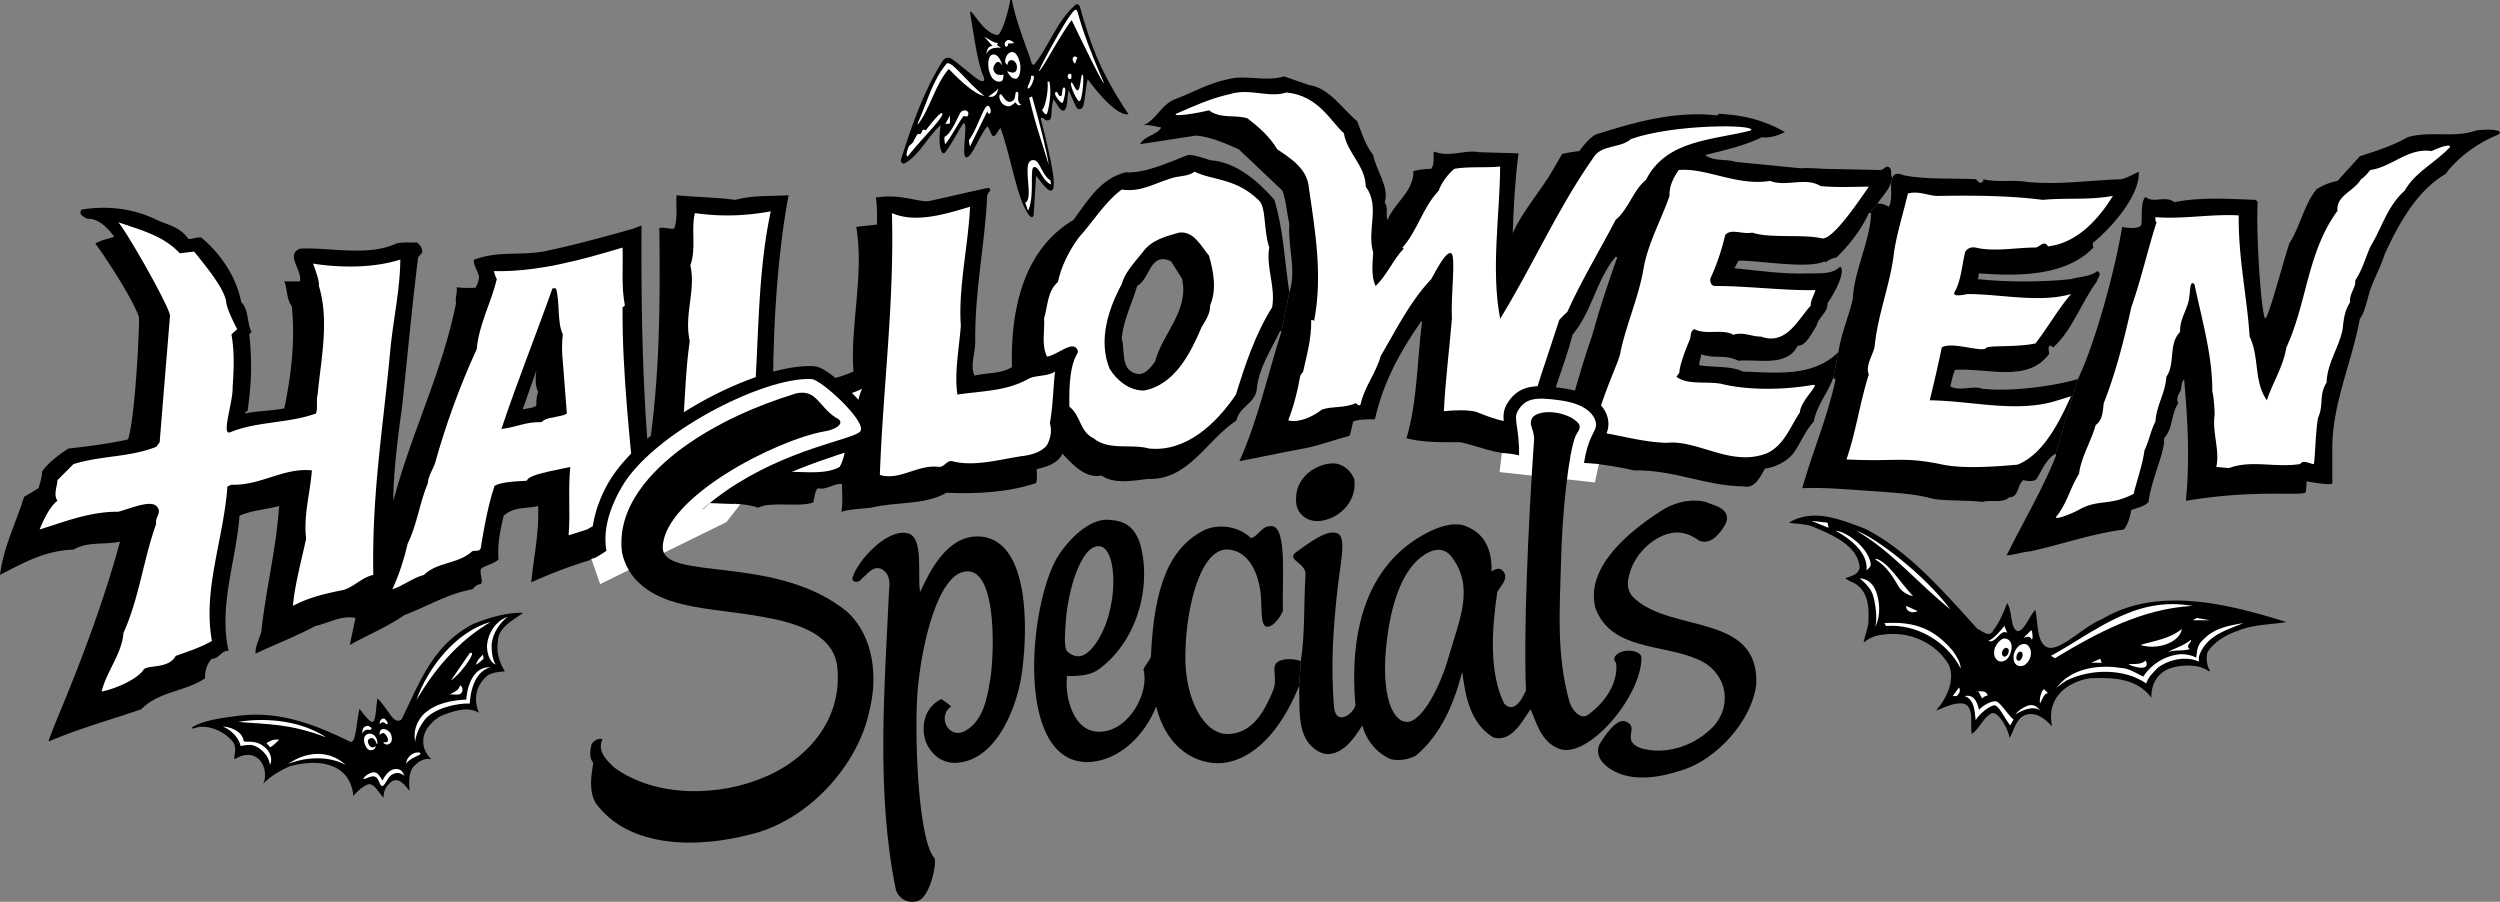
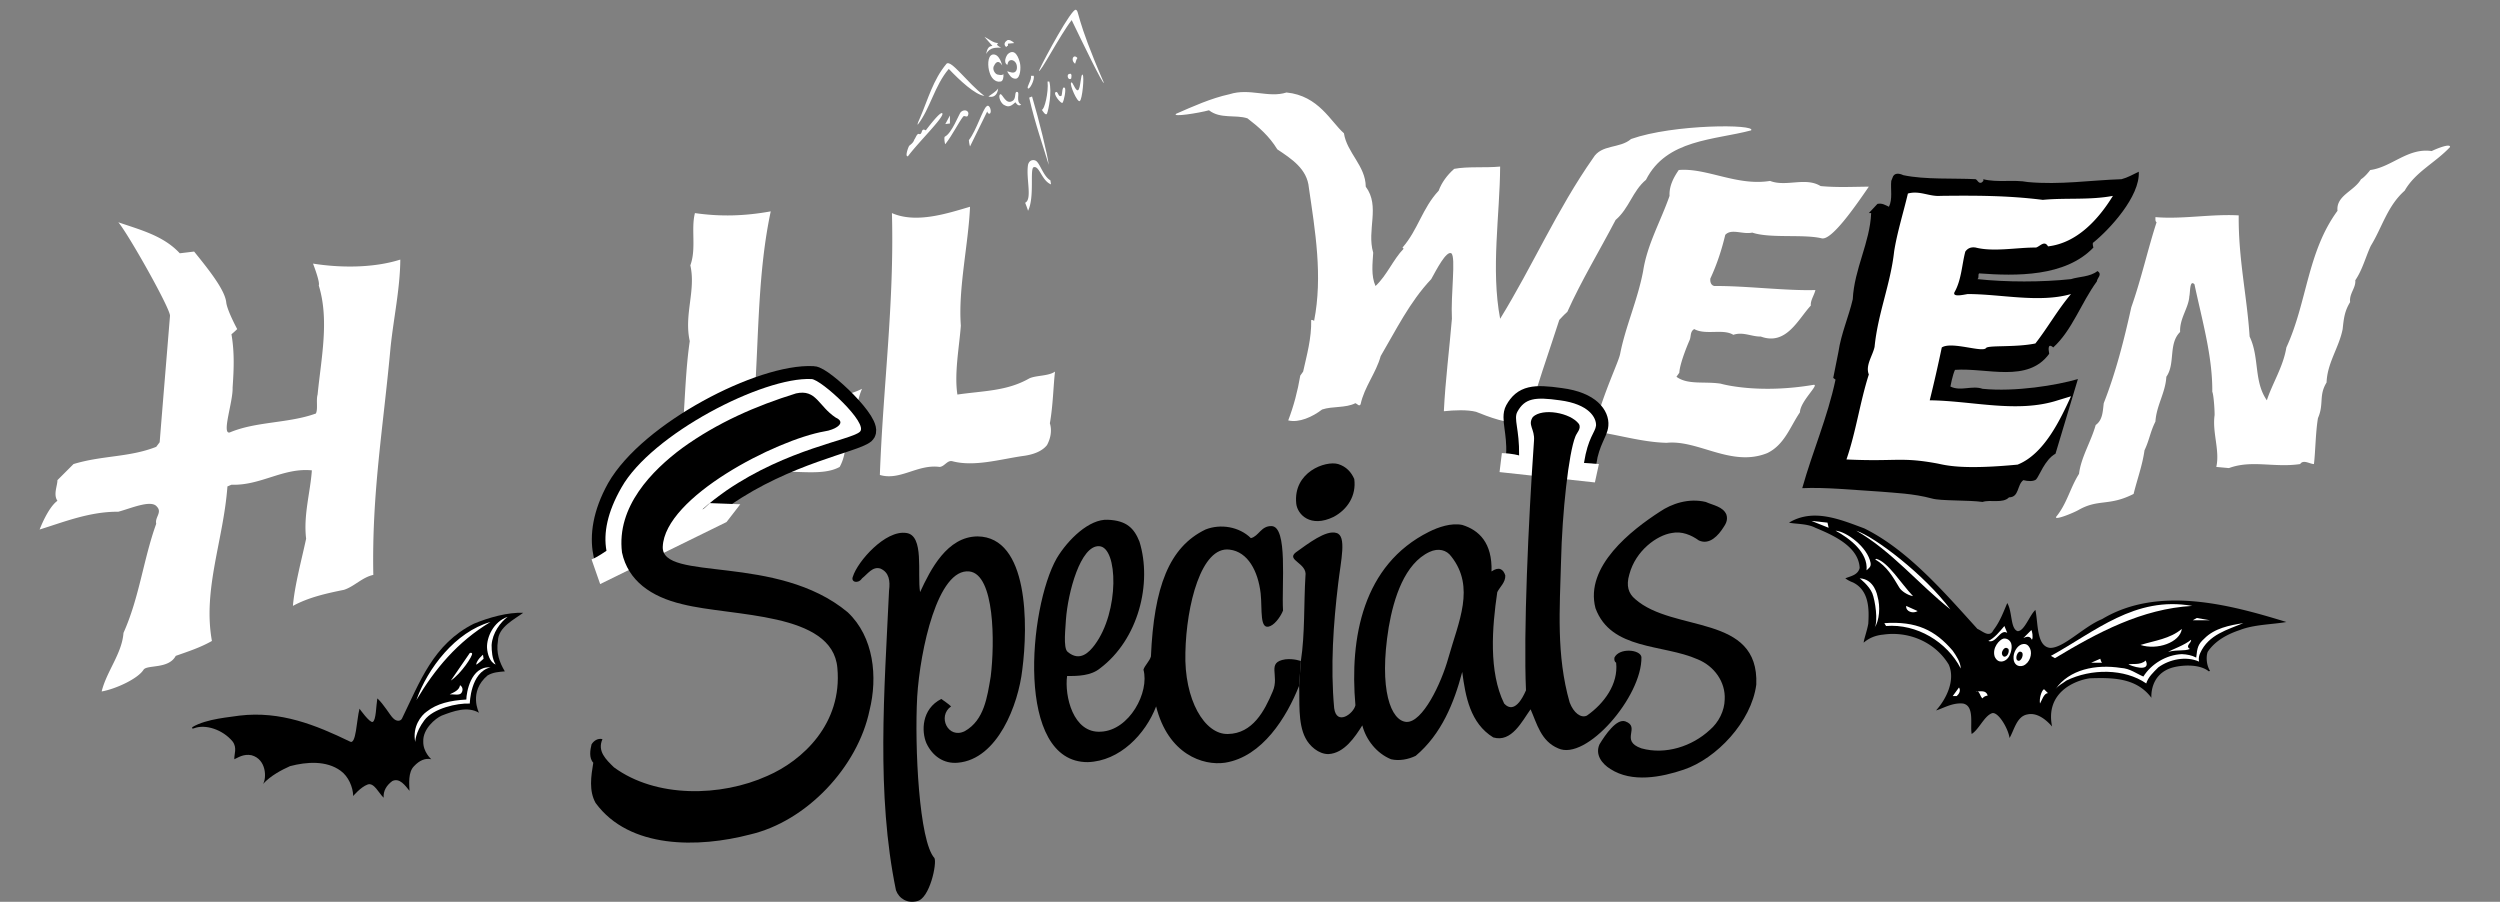
<svg xmlns="http://www.w3.org/2000/svg" width="435.294" height="157.018">
  <rect width="100%" height="100%" fill="#808080" stroke="none" />
-   <path d="M195.3 58.898c.657 2.082-.327 5.575 2.7 6.204 1.45.207 2.36-1.16 3.098-2.102 1.312-4.98 6.02-8.926 4.703-14.5l-1.903-3c-3.687-1.746-3.613 3.035-5.898 4.3-.902 3.06-2.344 5.794-2.7 9.098l-19.1 5c-.278-9.976 2-20.449 10.698-25.597 2.762-3.809 4.868-7.223 9.102-8.301 3.164.223 6.96-1.484 10.8-3 .716-.098 2.137.281 3.9.898 4.538.293 8.331 3.633 11.198 6.903 1.614 5.46 1.688 10.09 2.602 16.097l-1.402 6.903-.2-.2c-1.59 3.38-3.789 6.493-4.097 10.399-.453 2.316-3.031 2.848-3.5 5.2-5.301 3.491-8.336 10.476-15.5 10.198-2.246.278-5.89.961-8-.597-2.75.57-4.95-1.781-6.801-3.801-.883 1.867-3.195 2.36-4.5 2.7 0 0 .164 1.652-.102 2.402-4.78 1.625-10.246 1.925-15.597 1.699-3.832 2.203-8.84 1.52-13.102 2.597-1.734.211-3.558.211-5.199.704.273-1.48.125-3.223.098-4.801-1.34-.246-2.707 1.12-4.2.699-.554.496-.554 1.71-.8 2.5-2.715.883-7.328-.258-9.598.898-2.664-.964-7.484-.785-14.2-1l-3.5.102-1.402-8.602c2-13.21 2.075-26.039 1.903-39.199 1.008-.195 1.691.258 2.597.102.688-1.969.231-3.942.403-5.801 3.32.34 6.887.34 10.199.8 3.063-.84 6.176-.612 9.3-.8-1.91 10.281-2.593 21.594-2.702 32.3l.5.5c4.468.329 9.55-.355 13.5-2.1-.61-7.891 1.898-16.848.5-25.2l3.601-.398c-.004-1.497.07-3.016-.199-4.704 4.371-.742 7.766.95 9.3.602 2.47-.516 7.821-1.797 10.298-2.3.789.35-.125.804-.2 1.3-.457 9.145-2.203 16.43-2.097 25.8-.027 1.712-.938 4.067-.102 5.598 2.121-.546 4.63-.242 6.5-1.5l19.102-5" />
-   <path d="M93.7 88.102c.175 4.832-.74 8.628-1.2 13.296 3.27-1.48 6.61-2.77 10-3.796 1.543-.872 2.836-2.293 8.098-2.704.492-.027.144-1.394-.098-2.296 1.512-.122 2.578-1.262 4.2-1.102.198-1.45-1.095-2.512-.4-4l-1.402-8.602c-1.113-13.289-1.265-27.253-1.199-39.597-.14-.028-1.398.5-1.398.5-4.817 1.37-10.356 2.886-15.703 4-4.293.71-7.934-.125-12 1.398-.414.488.574 1.969.8 2.903.059.859-.597 2-.597 2s-2.23.113-3.301-.102c.18.734-.277 1.95-.102 2.8-2.375 11.977-7.84 22.677-10.898 34.4-.129-5.27 1.5-16.302 1.5-16.302.953-8.855 1.633-16.597 2.8-26.097l.7-.801c.105-.777-.348-1.313-.902-1.8-1.192.109-2.254-.118-3.598.198-4.957 2.34-11.785.594-16.8.903-2.575 1.133.534 3.789 0 5.699h-2.7c.578 1.355.352 3.102 1.3 4.3.645 5.934-.116 12.16-1.3 17.802-2.004.43-4.813.43-6.8.898v-.2a.543.543 0 0 1 .398-.198c.68-4.7.832-8.57.3-13.403l.403-.398c-.856-1.602-.403-3.805-1.801-5.2-.8-4.144-3.309-8.167-6.902-11.203-.805-.226-1.567.305-2.297.204-1.547-2.25-3.899-2.48-5.903-3.5-3.992-1.864-8.394-2.32-12.699-1.602-.629.875.434 1.258 1 1.602 2.016-.118 3.61 1.703 4.7 3.097-1.09.43-2.305.578-3.301 1.2 2.058 2.796 6.492 9.636 7.601 12.8.11 1.305-.61 17.242-1.898 21.301-3.485.871-10.403 1.602-10.403 1.602S8.391 80.3 7.301 82.199c.062.875-.602 2.801-.602 2.801s-1.52.953-2.5 1.5C2.793 91.035.59 95.29 0 100.102c4.008-2.082 7.953-4.282 12.8-4.403 2.516-1.472 5.477-.789 8.098-1.398-4.937 18.18-12.64 34.082-12.398 34.8 5.223-2.238 10.687-3.757 16.098-5.601 3.09-3.164 7.57-3.012 11.101-5.398-.043-1.032.262-2.473 1.2-3.403 1.265.02 1.566-1.422 2.902-1.398-1.79-7.766 1.398-16.04 1.898-23.5 2.156-.965 4.813-1.117 6.899-1.7-.493 7.493-2.313 14.473-3.098 21.899-.356 1.305-1.113 2.594-1 3.8 3.379-1.585 6.945-2.952 10.398-4.8 2.317-.504 4.668-1.945 7-1.398l-1 4.699c3.145-1.758 6.485-3.121 9.5-5.2 3.97-1.492 7.614-3.765 11.903-4.5 0 0 .453-.746 1.297-.902.66-.039-.047-1.707.101-2.5.192-.668 2.203-.875 3.102-1.8-.215-2.72.316-5.145.898-7.598 1.77-1.649 4.047-1.192 6-1.7l-.3-17.5c-.512.473-1.653.473-2.399.7l2.398-6.801c-.207 1.395-.207 2.762.301 3.7-.414 1.3-.3 2.402-.3 2.402l.3 17.5M361.8 66c2.735-5.605 6.302-17.996 7.7-26.5 1.258.305 3.004.305 3.3-.3.27-.536-.202-4.235.798-4.9 1.257 1.18 3.46-.34 5 .9 4.605-.934 9.77-.555 14.203-.4l.297.4c-.328 6.198.75 21.019 1.402 20.198.68-.886 2.746-8.687 4.098-13 1.914-2.972 2.52-6.617 4.703-9.398A9.965 9.965 0 0 1 407 31.5l3.898-4.3c2.82-.903 5.704-1.817 8.301-3.302 3.852-1.171 8.18.196 12-1.199 0 0 2.406-.273 3.399 0 1.566.313 0 .903 0 .903-3.274 1.402-6.536 3.68-8.797 6.699-5.102 2.976-8.29 8.972-10.602 14-.8 2.64-2.316 4.918-2.898 7.597-.406 1.266-.633 2.555-1.403 3.602-1.433 7.684-4.62 14.363-4.8 22v6.602c.086.578-4.5-.301-4.5-.301s.03 1.543-.2 2c-1.57.531-9.16-.551-20.8 1.398.71-6.937.332-14.074-.297-21.097-.586.421-.36 1.406-.703 2.097-.34.524-.72 1.36-.297 2-1.332 1.863-.88 4.367-2.5 6.102.258 2.215-2.25 7.222-2.703 11.097-.758.832-1.899.985-3 1.403-.188.945-.493 2.386-1.297 3.398-5.649.735-10.656 2.559-16.301 3.801-1.414.121-2.934.652-4.102.7 2.84-5.813 6.254-11.43 8.602-17.4l-.102-.3 3.903-13" />
  <path d="M357.898 79c-1.867 1.012-2.851 3.973-3.398 4.5-.453.332-1.352.328-2.2.102-1.124.832-.69 2.976-2.5 3-1.073 1.117-3.253.336-4.6.796-2.403-.343-7.325-.156-8.802-.597-3.27-.887-6.59-.98-9-1.2-4.761-.292-9.62-.788-13.597-.601 1.851-6.563 4.36-12.18 5.797-18.898l-.399-.301.899-4.5c.488-3.281 1.78-6.086 2.5-9.2.265-5.312 3-9.867 3.203-15h-.403l1.5-1.601c.825-.172 1.356.207 2 .5.672-1.34.254-3.086.403-4.5l.199-.5c.27-.984 1.18-.836 1.898-.5 3.762.805 8.848.5 12.602.7.344.179.496.788 1 .6.18-.116.48-.343.3-.6 2.458.636 5.345.027 7.798.5 5.59.515 10.906-.321 16.3-.5 1.055-.274 1.965-.805 3-1.302.254 4.29-5.113 10.098-8 12.403-.054.351.102.8.102.8-4.902 5.13-13.477 4.977-19.902 4.5-.254.25.05.782-.297 1 5.05.54 11.277.54 16.297 0 1.355-.449 3.328-.37 4.601-1.402.93.574-.058 1.184-.101 1.801-2.766 3.785-4.286 8.488-7.598 11.5 0 0-1.125-1.152-.7 1.102-3.745 5.148-10.863 2.394-16.402 2.796-.418.852-.8 2.903-.8 2.903 1.785.89 3.757-.246 5.601.398 5.672.57 12.903-.61 16.602-1.699l-3.903 13" />
-   <path d="M224.5 50.898c1.29-3.882-.305-7.906 0-11.898-.457-1.926-.535-3.977-1.2-5.8l-7.6-7.2c-2.434-1.07-4.79-2.133-7.4-2.398-3.308.492-6.726 1.023-9.8 1.5.875-1.54 2.922-1.54 3.7-2.903-.852-.152-2.22-.535-3.102-.398 2.25-.895 3.16-3.781 5.703-4.602 3-1.152 5.73-2.746 9-3.398 3.105-.864 6.445.504 9.797-.5l4.3 1.5c3.582.488 5.86 4.207 8.403 6.3.87 2.157 1.402 4.13 2.797 5.899.578 2.863 2.855 5.594 2 8.3.703.786.097 2.075.5 3 1.191-2.972 4.605-5.023 4.5-8.5 1.55-.433 3.101-.402 3.101-.402.727-.902.25-2.968.5-3 2.785 1.075 5.461-.406 7.801.102l6.898.2c-.586 4.527-.886 9.613-1 13.902 1.707-3.91 4.895-7.325 7.102-11.204l1.5-2.597c1.074-.278 3-.5 3-.5s1.508-2.227 2.898-2.903c6.637-2.113 13.922-4.164 21.102-3.296l.3-.301c4.438.27 7.852 1.105 11.5 3.199-1.218.563-2.66 1.094-4 .898-3.062 1.485-6.48 2.247-9.902 3.102 1.602 1.191 3.5.586 5.403 1.2 3.715.37 7.508.75 11.199 1.1 1.242-.12 4.098.098 4.098.098l9.8.204c.551.03 1.004-.88 1.5-.5.723.609.114 1.14.602 1.898l-.2.5c-.21 1.473-1.655 2.688-2.402 4l-1.5 1.602c-1.246 2.78-3.293 5.433-5.597 7.699-.73.164-1.414.394-1.903.898l-.199-.199c-2.957 1.441-11.875-.25-15-.102L302 46.7c4.469.469 8.797 1.074 12.898.903 1.817-.055 4.172.25 5.5-1.204 1.063.805-.875 4.489-2.199 6.403.11 1.578-1.637 2.488-1.898 3.898-.875 1.32-1.785 3.524-3.301 3.5-1.824 3.742-6.91 2.301-10.3 2.602-2.68-1.211-3.669-.227-6.5-1.102-.052.723-.434 1.485-.302 1.903 2.528.414 5.41.035 7.602 1.097 5.625.153 12.078 1.063 16.598-3.398l-.899 4.5c-.89 2.543-2.863 4.746-3.398 7.597-1.512 1.625-2.274 3.825-3.602 5.602-1.254 1.488-3.074 2.324-4.898 2.602-.754 1.312-1.742 3.515-3.602 3.097-6.945-.113-12.183-2.922-19.199-2.8-3.836-.88-7.707-1.336-11.7-1.598-.94-.649-1.777-.27-2.702-.301 3.05-6.95 4.57-14.465 7.101-21.5 1.262-4.652 2.781-9.207 4.399-13.7l-.297-.1c-3.446 4.214-3.977 9.296-7.5 13.6-1.488 5.794-3.992 11.18-5.203 17.098-.762.536-.61.993-1.598 1.204h-2.402l-.7 2.398c-3.5.121-6.46-1.32-9.597-2-3.317-.004-6.504.07-9.403-.7 1.915-6.515 1.836-13.495 2.7-20.3l-.098-.102c-3.8 5.387-6.684 10.778-8.102 17.102-1.164.05-2.566-.086-3.8.398-.094.278-.473 2.555-.7 2.5-2.414.641-6 1.934-8.5 2.301-3.722.696-6.836 1.38-10.597 2.102 3.23-7.176 4.902-14.992 7.297-22.5l1.402-6.903M176.2 0c.632 3.754 3.015 9.445 3.3 10.602.262 1.12.7.5.7.5 2.554-3.329 3.843-7.426 7-10.204.25-.37.816-.085.898.5.394 1.454.699 2.516 1.5 4.903 1.695 5.043 4.007 9.293 6.902 13.597-2.504.41-7.102-6.097-7.102-6.097-.336.957-.433 3.187-.699 4.3-.113.88-.832 1.184-1.199.7-.336-.485-1.402-3.102-1.402-3.102-.387 1.336-.121 3.063-.797 3.5-.746.399-1.258-1.328-1.903-1.898-.503 2.203-.125 3.34-.699 3.597-.719.313-.933-.449-1.3-.398l-.2.102c1.02 4.023 2.883 11.328 2.102 12.398-.645.875-2.067-1.469-2.903-2.398 0 0-.359 5.777-.398 6.5 0 .664-.285.996-.8.398-2.188-2.816-3.126-10.219-5-15.2-.481.427-.802 1.434-1.2 1.4-.496-.024-.57-1.274-1.102-1.7-1.441 1.715-2.57 5.234-3.597 5.398-1.11.122.457-6.378-.602-5.898-1.039 1.605-1.949 3.504-3.101 5 0 0-.348.543-.7-.2-.648-1.577-.097-4.5-.097-4.5-2.223 1.837-3.59 5.102-6.203 6.598-.5.25-.887-.214-.7-.699 1.868-5.883 3.84-11.601 7.102-16.898.394-.645.84-.824 1.398-.7.704.153 4.262 3.551 5.403 4 .613.184.707-.246.398-.902-1.066-2.426-1.73-7.703-2.3-11.097.238-.723 2.23 3.644 4.699 4 .757.117 1.945-3.868 2.3-6.102h.301" />
  <path fill="#fff" d="M192.2 14.398c-.055.598-3.829-7.23-5.602-10.898-2.043 2.625-5.602 9.504-5.7 8.8 1.094-2.382 5.649-10.722 6.403-10.6.668.202-.137 1.105 4.898 12.698M173.8 7.5s-.179.156-.202.3c.093.173.703.5.703.5-.961.005-1.938-.089-2.602 1.098.14-.57.274-1.394 1.102-1.398l-1.403-1.602c.805.391 1.489 1.075 2.403 1.102m2.797 0-1.098.102V8c-.11-.074-.188.078-.3.2-.567-.5-.18-.966.198-1.2.286-.164.903.168 1.2.5m1 3.5c.172.77.078 2.57-.7 2.7-.824.07-1.207-.762-1.5-1.2-.093-.258.676.285 1.2.102.605-.215.539-1.184.3-1.602-.312-.605-1.308-.938-1.5.3-.765-.413-.187-1.616.102-1.902 1.258-1.093 1.89.711 2.098 1.602m-3.098.398c-.238-.386-.855-1.242-1.5.204-.21.64.36 1.402.8 1.398.317.05.68.164.9-.102.085.493-.06 1.29-.5 1.301-.934.18-1.645-.676-1.9-1.597-.327-.957-.41-2.825.5-3.102 1.223-.246 1.7 1.898 1.7 1.898" />
  <path fill="#fff" d="M187.598 10.102c-.196.199-.309.785-.399 1-.875-.665-.273-1.797.399-1m-16.2 6.598c-1.636-.2-4.332-2.74-6.199-4.7-2.457 2.871-3.25 6.938-5.398 9.7-.153-.016.258-.876.398-1.2 1.403-3.25 2.262-6.598 4.602-9.398.777-.801 3.625 3.324 6.597 5.597M186.5 13.7c-.55.363-.797-.68-.402-.802.726-.335.402.801.402.801m1.5 3.903c-.414.273-1.793-2.844-1.5-3.204.238-.398.75 1.555 1.2 1.301.46-.183.46-2.933.8-2.699.332.227-.05 4.375-.5 4.602m-8-4.402c.172.722-.71 2.413-1 2.198-.348-.183.715-1.55.5-2.199h.5m2.7 1.001c.5 1.863-.137 4.921-.4 5.6-.21.415-.78-.488-.902-.698.454.07 1.204-3.055 1-4.903h.301m-8.899 1.199c-.226 1.915-1.702 1.403-1.702 1.403.484-.371 1.32-.828 1.703-1.403m11.199 2.5c-.207.274-1.863-1.71-1.102-1.898.41.027.336.938.903.7.183-.2.086-1.825.597-1.4.262.262-.132 2.266-.398 2.598m-7.2.302c-.503.495-1-.4-1-.4-1.007.954-1.402.802-2.1.4-.677-.548-.903-1.696-.5-1.802.394-.027.964 2.012 2.198 1.102.57-.46.196-1.594.7-1.5.578.04-.34 1.719.703 2.2m56.199 5c.516 3.398 3.777 5.675 3.8 9.3 2.56 3.434.13 7.531 1.298 11.5-.102 1.8-.407 4.004.402 5.8 2-1.874 3.063-4.605 4.898-6.5l-.199-.198c2.688-3.07 3.45-6.864 6.301-9.903.484-1.363 1.473-2.73 2.7-3.8 2.34-.45 5.378-.145 8-.399-.044 8.453-1.638 17.863 0 26.5 5.648-9.168 9.902-19.035 16.198-28 1.446-2.422 4.63-1.586 6.602-3.3 7.383-2.61 21.898-2.61 20.898-1.5-6.398 1.698-14.746 1.546-18.3 8.6-2.368 1.977-2.899 4.938-5.297 7-2.762 5.302-5.95 10.536-8.403 16-.488.4-1.398 1.4-1.398 1.4-1.273 4.085-4.727 13.628-5.5 18-3.555.237-6.871-1.165-9-2-1.52-.384-3.79-.294-5.602-.098.27-5.458.954-10.696 1.403-16.102-.219-4.234.726-10.762-.102-11.398-.879-.5-2.62 2.914-3.5 4.5-3.754 3.953-6.183 8.964-8.8 13.398-.797 2.93-2.848 5.355-3.5 8.398-.258.45-.56-.082-.899-.199-1.71.875-3.988.496-5.8 1.102-1.68 1.293-4.032 2.355-5.9 1.898.958-2.504 1.638-5.082 2.098-7.8l.5-.7c.637-2.883 1.47-5.765 1.403-9 .144.043.37-.031.5.2 1.543-7.82.176-15.79-.903-23.2-.289-3.293-3.02-5.039-5.5-6.699-1.39-2.285-3.214-3.879-5.199-5.398-2.113-.684-4.695.152-6.699-1.403-1.79.492-6.59 1.25-5.7.602 2.848-1.246 6.036-2.692 9.298-3.403 3.492-1.109 6.777.711 9.902-.296 5.621.554 7.707 5.109 10 7.097M182.598 28.7c-.985-3.329-2.383-7.192-3.399-11.7l.5-.2c1.156 3.88 2.77 10.387 2.899 11.9M172.3 19.8c-.316.04-.402-.402-.402-.402l-3 6.102s-.171-.508-.199-1.102c1.328-1.695 2.41-5.425 3.102-5.898.531-.48.988 1.145.5 1.3m-5.001-.3c.727-.621 1.446-.113 1.298.398-.125.79-.645.079-.899.403-.84 1.097-1.797 3.11-3.101 4.8-.11-.05-.25-1.152-.098-1.3 1.223-.563 2.477-3.957 2.8-4.301" />
  <path fill="#fff" d="M158.098 27.2c-.586.175.035-1.555.203-1.802.176-.195.703-.464.898-1.097.235-.297.371-.852.7-1 .87.347.312-1.172 1.3-.602 0 0 2.75-3.699 2.899-2.898.105.793-4.192 4.976-6 7.398m6.5-5.597.8-1.5V21.5Zm262 4c-2.559 2.742-6.051 4.335-7.899 7.597-3.008 2.66-3.922 6.38-5.898 9.602-.906 1.937-1.438 4.14-2.703 6 .129 1.328-1.086 2.312-.899 3.8-.945 1.547-1.097 2.762-1.3 4.7-.633 3.226-2.684 5.883-2.801 9.3-1.403 2.274-.414 3.715-1.5 6.2-.43 2.601-.43 5.789-.7 8-.718-.012-1.855-.844-2.398 0-4.543.672-8.414-.77-12.402.699l-2.2-.2c.645-2.862-.718-5.972-.3-9 .035-.39-.118-3.425-.399-4.1.055-6.157-1.765-12.38-3.101-18.7-.868-.871-.715 1.387-.899 2.102-.12 2.015-1.715 3.84-1.601 6.199-2.086 2.043-.793 5.535-2.399 7.8-.14 2.743-1.734 5.02-1.898 7.797-.903 1.778-1.051 3.22-1.903 5-.363 2.622-1.273 5.051-1.898 7.602-4.309 2.191-6.094.805-9.602 2.8-.894.513-4.195 1.856-3.898 1.2 1.902-2.3 2.434-5.035 4-7.5.332-2.848 2.078-5.578 2.898-8.5 1.23-.875 1.23-2.395 1.403-3.8 2.101-5.348 3.547-11.04 4.797-16.7 1.707-4.813 2.922-10.277 4.402-14.8-.266-.184-.188-.563-.2-.9 4.641.41 9.727-.573 14.5-.3-.07 7.617 1.45 14.07 1.9 21.102 1.753 3.668.687 7.77 3 11.097.952-2.949 2.85-5.832 3.398-9.199 3.625-7.867 3.625-16.598 8.902-23.8-.266-2.665 2.922-3.423 4.098-5.5.492-.274 1.175-1.036 1.601-1.598 3.75-.5 6.559-3.915 10.7-3.301.945-.461 3.277-1.39 3.199-.7m-243.7 5.797.102.704c-1.613-.645-2.004-3.254-3-3-.742.203.191 5.199-1 7.597-.09-.355-.5-1.398-.5-1.398 1.281-.614.117-4.246.5-6.602.246-1.05 1.27-.957 1.598-.5.62.684 1.18 2.567 2.3 3.2M308.2 31.5c2.823 1.094 6.163-.727 8.8.898 2.902.274 5.637.122 8.398.102-2.457 3.586-6.5 9.39-8.199 9-3.176-.77-8.984.05-12.101-1-1.664.367-3.637-.77-4.7.398-.609 2.551-1.441 5.13-2.597 7.602-.059.566.093 1.172.699 1.3 5.39-.054 12.445.86 17.598.7-.215.918-.899 1.828-.797 2.7-2.227 2.394-4.278 7.023-8.703 5.402-1.645.027-3.09-.883-4.797-.301-1.781-1.114-4.82.097-6.801-1-.75.418-.523 1.25-.8 1.898 0 0-1.696 3.832-1.802 5.7l-.5.703c1.973 1.453 4.856.77 7.7 1.199.875.254 7.062 1.75 16.203.199 1.012-.063-2.348 2.863-2.403 4.8-1.691 2.466-2.68 5.653-5.699 7.098-6.238 2.5-12.008-2.359-17.5-1.796-4.449-.106-8.851-1.547-12.8-2 1.84-6.93 4.402-11.957 4.699-13.5.918-4.72 3.043-9.348 4-14.403.715-4.664 3.066-8.683 4.601-13.097-.093-1.735.742-3.254 1.602-4.5 4.832-.422 10.144 2.84 15.898 1.898m47.501 3.3c3.898-.386 8.152.071 12.198-.698-2.53 4.109-6.25 8.207-11.3 8.796-.641-1.12-1.403.02-2.098.204-3.25-.032-7.348.8-10.5 0-.719-.11-1.324.043-1.8.699-.59 2.152-.665 4.96-1.9 7.097-.34.86 1.462.446 2.298.301 5.77-.008 12.449 1.586 18 0-2.364 2.797-4.035 5.836-6.2 8.602-3.527.726-8.226.27-8.597.8-.621.837-6.012-1.214-7.703-.101A254.54 254.54 0 0 1 336 69.7c7.434.085 15.25 2.288 22.3 0l2.298-.7c-1.832 3.973-4.641 10.047-9.297 11.898-9.824.938-12.574.082-14-.199-6.383-1.176-7.113-.289-15.801-.699 1.668-4.824 2.352-9.988 3.898-14.8-.636-1.563.653-3.231 1-4.802.563-5.793 2.766-10.878 3.403-16.597.5-3.239 1.64-6.88 2.398-10.102 2.051-.574 3.719.567 5.7.403 6.066-.067 11.683-.067 17.8.699M167.3 56.7c-.26 3.597-1.171 8.304-.6 12 4.515-.66 8.613-.583 12.5-2.802 1.179-.57 3.363-.382 4.5-1.199-.282 2.238-.34 5.922-.9 9 .407 1.324.102 2.692-.5 3.801-.913 1.164-2.585 1.695-4.202 1.898-3.922.559-8.477 1.926-12.297.903-.887-.192-1.34.945-2.203 1-3.844-.512-6.88 2.449-10.399 1.398.559-15.496 2.531-29.762 2.102-45.597 4.226 1.867 9.691.046 13.597-1.102-.261 6.387-2.086 14.277-1.597 20.7M134.2 36.8c-2.223 10.442-2.075 21.22-2.802 32.2l.403.398c6.172-.296 13 .918 18.297-1.699-1.196 2.617-.895 6.031-2.899 8.2.184 1.933-.195 3.98-1 5.402-3.199 1.765-8.226.324-12.199 1.097-.05.668-.813.368-1.3.403l-1.102-.602-7.2.2c-1.91-.47-4.113-.395-6.5-.399 1.477-7.434 1.098-15.023 2.2-22.602-1.028-4.64 1.097-8.816.101-13.199 1.074-2.902.086-6.316.801-9.097 4.523.656 8.773.503 13.2-.301M31.3 44.102l2.5-.301c2.54 3.14 5.407 6.726 5.598 8.898.188 1.434 1.903 4.602 1.903 4.602s-.582.578-1 .898c.52 3.086.441 5.817.199 9.301.09 2.438-1.957 8.168-.5 7.8 4.613-1.948 10.23-1.57 15-3.3.39-.773.012-2.29.3-3.3.622-6.352 2.063-12.958.2-19 .27-.56-1-3.802-1-3.802 4.61.739 10.457.813 15.2-.699-.04 5.078-1.177 10.242-1.7 15.301-1.297 14.219-3.273 25.3-3 39.602-1.941.421-3.309 2.015-5.102 2.597-3.14.637-6.175 1.317-8.898 2.801.293-3.531 1.508-8.012 2.3-11.7-.488-4.128.723-8 1-11.902-4.98-.5-8.929 2.688-14 2.5l-.702.301c-.676 9.297-4.32 17.95-2.7 26.903-2 1.144-4.125 1.828-6.3 2.597-1.239 2.34-4.961 1.504-5.598 2.403-.973 1.57-4.824 3.355-7.3 3.796.878-3.554 3.534-6.59 3.8-10.199 2.773-6.183 3.457-12.785 5.7-19-.27-1.148 1.097-1.984.1-3-.995-1.242-4.546.332-6.702.903-4.977-.04-9.457 1.785-13.7 3.097 0 0 1.434-3.816 3.102-5-.754-1.094.004-2.613 0-3.597l2.8-2.801c5.02-1.528 9.727-1.149 14.4-3l.6-.801c.571-7.137 1.208-14.754 1.798-22 .12-1.152-7.223-14.207-9-16.3 3.828 1.331 7.847 2.32 10.703 5.402" />
-   <path fill="#fff" d="M193.2 64.2c1.241 2.019 3.44 3.84 6 3.8 5.41-1.023 8.144-6.64 10-11 .726-1.258 1.558-2.395 1.5-3.8 1.198-2.845.59-5.958-.2-8.7-1.41-1.66-2.625-4.316-5.2-4-2.359.672-4.863 1.277-6.402 3.5-1.421 1.727-3.09 3.547-3.597 5.5-2.301 4.27-4.125 9.734-2.102 14.7l-7 6.6c-.222-9.269 1.961-8.984 1.399-9.902-.766-1.738-3.48.918-5.297 1.204-.992-2.106-.383-4.235-.5-6.704.648-2.16.57-4.738 2.398-6.296.602-2.77 1.895-5.348 3.602-7.704 2.617-2.882 4.437-6.07 7.5-8.398 3.695.582 6.199-1.469 9.597-2.2 1.157-.179 2.22-.253 3.102-.902 3.215 1.559 7.2 1.082 11.2 5 1.312 1.301.741 4.907 1.8 8.204-.602 3.535 1.145 6.796.5 10.398-2.922 4.672-4.668 9.91-6.3 15.2-3.302 4.882-8.54 10.042-15.102 9.402-3.078-.88-7.098.414-9.7-1.801-2.41-1.125-2.18-3.934-4.199-5.5l7-6.602M98.7 72l-.7-9c-.18-1.336-.18-3.535 0-4.8-1.016-2-.484-5.645-1.2-8h-.6c-2.856 8.05-6.196 16.398-8.9 24.5 2.778-.36 4.22-1.27 7-1.2.407-.45 1.243-.754 2-.8.837-.259 1.747-.259 2.4-.7l.6 9.3c-5.921 1.2-7.155 1.579-7.6 2.4-2.59.128-4.677.316-5.602.902-1.446 4.253-2.399 10.898-2.399 10.898-.3.621-.984.242-1.5.5-2.445 2.246-6.012 1.793-8.398 4.102-1.938.5-3.531 1.867-5.5 2.5 1.133-2.38 2.043-5.188 2.699-8 1.621-3.262 2.078-7.133 3.5-10.5.02-1.036.777-2.247 1.2-3.301 1.929-6.918 4.359-13.598 7.3-20 .398-4.375 2.523-8.094 3.5-12.2-.293-.449-.5-1.402-.5-1.402 7.418.196 15.234-1.93 22.398-4.097.122 3.156-.257 6.644.403 10.097l-.403.301c-.105 11.352 1.414 24.484 2.5 35.602-2.832 1.328-6.171 1.48-8.699 3.097L99 93.2c.34-3.832-.117-7.777.3-11.898L98.7 72" />
  <path d="M344.3 109.5c.88.36 2.095 1.652 2.798.2 1.117-1.434 1.722-3.102 2.402-4.7.918 1.52.516 4.445 1.8 4.898 1.184.02 2.075-2.77 3.098-3.699.497 2.297.172 6.281 2.5 6.602 2.32.152 5.891-3.7 9.102-5 9.844-5.91 22.367-2.492 32.098.5-2.293.422-5.633.422-8.098 1.398-2.09.692-4.29 1.832-5.602 3.801-.32.879-.207 2.355.403 3.3l-.203.098c-1.47-1.195-4.203-1.195-6.2-.699-4.187 1.117-3.8 5.301-3.8 5.301-2.625-3.52-6.801-3.52-10.7-3.398-2.59.355-7.808 2.441-6.597 8.398-1.305-1.496-2.824-2.445-4.301-2.102-1.844.32-2.281 2.692-3.102 4.102-.242-1.715-2.062-4.73-3.097-4.3-1.336.519-2.23 2.816-3.5 3.6-.305-1.566.55-4.886-1.5-5.3-1.86-.191-3.528.871-4.703 1.2 1.933-2.15 3.375-5.415 2.203-8-2.395-3.942-7.024-5.84-11.403-5.2-1.316.121-2.453.574-3.398 1.398-.004-.46.566-1.98.8-3.296.145-2.383.22-5.801-2.702-7.204a5.197 5.197 0 0 1-1.297-.699c.957-.402 2.172-.554 2.5-1.8-.176-3.762-4.656-5.735-7.703-7-1.47-.766-3.48-.633-4.598-.899 4.23-2.543 8.86-.57 13.098 1 7.601 3.742 13.976 11.184 19.703 17.5" />
  <path fill="#fff" d="m318.398 91.898-3-1.199L318.2 91ZM325.7 98c.124.723-.329.93-.7 1.3.293-3.1-2.895-5.53-5.402-6.902 1.957.157 5.601 2.91 6.101 5.602m13.899 8.102c-5.5-4.364-10.282-10.207-16.399-13.704 3.29 1.106 11.887 7.672 16.399 13.704m-6.5-2.302c-.973-.163-2.055-.902-2.399-1.5-1.156-1.929-2.144-3.671-4.199-4.902l.2-.097c2.066.566 4.284 4.289 6.398 6.5m-6.2-.001c.54 1.848.348 4.22-.5 5.5.641-1.109.11-4.734-.398-6-.555-1.35-2.2-2.6-2.2-2.6 2.595.109 3.098 3.1 3.098 3.1m7 2.598c-.789.504-2.097.106-2-.898l2 .898m47.802-.898c-8.75.5-16.438 4.61-23.9 9.102l-.702-.403c7.664-4.187 14.648-10.484 24.601-8.699" />
  <path d="M91.098 106.7c-1.477 1.112-4.36 2.48-4.399 4.902-.34 2.054.266 3.722 1.2 5.296-1.087.098-2.016.137-3 .704-3.38 2.847-1.5 6.5-1.5 6.5-2.051-1.188-4.477-.274-6.5.5-1.118.496-3.294 2.335-3.2 4.5-.054 1.832 1.399 3.097 1.399 3.097-1.036-.25-2.07.203-3 1.2-1.07 1.054-.844 3.105-.797 4.3-.73-.894-1.715-2.336-3-1.699-.992.73-1.598 1.715-1.5 2.898-.86-.8-1.684-2.718-2.801-2.296-1.219.449-2.5 2-2.5 2-.035-1.57-.852-3.446-2.2-4.403-2.468-1.797-5.882-1.566-8.8-.8-1.477.663-3.383 1.66-4.7 3.101.634-.984.618-4.285-2-5-1.417-.281-2.366.43-3 .7-.058-.86.54-1.977-.3-3.098-1.73-2.086-4.738-3.047-6.7-2.301-.523.195-.3-.2-.3-.2 2.46-1.484 6.75-1.742 8.2-2 7.163-.851 13.312 1.653 19.198 4.5 1.125.743 1.172-3.68 1.7-5.703 0 0 1.789 2.524 2.3 2.301.586-.27.586-2.785.801-4.097 1.102.988 2.168 2.87 2.7 3.398.597.668 1.355.621 1.601.102 3.094-6.34 5.43-12.965 12.5-16.5 2.645-1.094 5.91-2.004 8.598-1.903" />
  <path fill="#fff" d="M85.598 112.3c.004 1.032.078 2.419.703 3.4-1.004-.376-1.442-1.845-1.5-2.9-.082-1.792 1.086-4.55 3.597-5.402-1.28.946-2.656 2.805-2.8 4.903M381.8 108l.7-.398 2.3.398ZM72.5 121.898c1.941-5.511 6.8-11.886 12.898-13.597-5.761 3.449-9.699 8.199-12.898 13.597M390.598 108.5c-2.688 1.133-6.055 1.969-7.5 5.2-.395.82-.2 1.5-.2 1.5-2.273-1.013-5.16-.403-7.097 1-.871.87-1.781 1.706-2.102 2.8-3.777-2.613-9.62-2.613-13.898-.5-.735.547-1.414.848-1.903 1.5 2.387-3.46 7.028-4.379 11.403-3.7 1.547.079 2.734 1.016 3.898 1.5 1.34-2.152 3.946-3.788 6.7-3.902.89.04 1.73.192 2.5.602.18-1.746.316-2.32 1.402-3.3 1.797-1.829 4.414-2.325 6.797-2.7M340 113.3c.629.891 1.383 2.024 1.398 3.098-2.367-4.64-7.68-7.828-13-7.398l-.3-.5c5.57-.383 8.847 1.215 11.902 4.8m9.5-3.1c-1.21-.794-1.926 1.925-3.3 1.402 1.105-.528 1.937-1.59 2.8-2.602l.5 1.2" />
  <path fill="#fff" d="M372.7 112.3c2.46-.769 5.124-1.05 7.198-2.8-.324 2.375-4.324 3.75-7.199 2.8m-18.899-.902c-.198-.324-.46-.816-1.5-.296l1.4-1.403c.112.125.35 1.262.1 1.7m-3.6.703c.245.851-.231 2.18-.7 2.597-.43.485-1.617.957-2.2-.398-.452-1.555.848-2.903 1.5-3.102.696-.144 1.266.38 1.4.903m31.1.898c-1.132.43-1.87.05-3.8.5.79-.45 2.82-1.133 4-2.102.11.586-1.105 1.043-.2 1.602m-27.8 0c.36.855-.047 2.402-1.2 2.898-.956.329-1.655-.27-1.702-1.199-.106-1.12.644-2.25 1.402-2.5.816-.242 1.223.168 1.5.801" />
  <path d="M349.7 113c.175.383-.063 1.14-.5 1.3-.38.192-.747-.304-.602-.8.234-.617.66-.926 1.101-.5m1.601 2c-.523-.242-.03-1.8.598-1.5.68.215.004 1.887-.597 1.5" />
  <path fill="#fff" d="M82.2 113.8c.128.388-1.876 3.45-3.7 4.7l3.3-4.8s.337-.13.4.1m.698 1.9c.176-.888 1.2-1.7 1.2-1.7l.101.7s-1.187 1.112-1.3 1m282.801-1s.124.55.3.698h-1.902l1.601-.699m4.899 1.001c.465-.223 2.086.206 3-.7.8 1.652-1.188 1.465-3 .7m-285.2.5c-3.5.835-3.597 6.3-3.597 6.3-2.18-.105-6.364.832-7.903 2.898-1.628 2.168-1.597 3.801-1.597 3.801-.54-2.699 1.058-4.652 2-5.3 1.765-1.391 4.078-1.942 6.898-2.098.008-1.145.746-5.86 4.2-5.602" />
  <path fill="#fff" d="M80.3 120.7c-.347.413-1.304.167-2 .198.696-.336 1.684-.714 1.798-1.597.57.351.523 1.015.203 1.398m260.399.501h-.7l1.098-1.5c.363.558-.016 1.167-.399 1.5m15.899-.5c-.7-.06-1.098 1.304-1.399 1.8-.152-.797.227-2.242.7-2.5l.699.7m-10.5.402c-.313.07-.692.152-.899.5-.476-.27-.476-1.497-1.199-1.204.875.012 1.785-.293 2.098.704" />
-   <path fill="#fff" d="M344.598 123.602c.601-.79 2.058-1.5 2.8-1.5.813-.04 2.145 2.332 3.2 3.199l-.598 1c-.95-1.262-1.965-3.434-2.7-3.5-.726.011-2.652 1.406-3.3 2.597-.188-1.039-.035-3.546-1.902-4.199 2.039-.465 2.336 2.04 2.5 2.403m10.602.098c-1.063-.86-3.036-.102-4.302.698.579-.722 1.493-1.332 2.403-1.597.836-.188 1.515.344 1.898.898M56.8 128.398c-6.35-2.46-10.476-2.273-15.3-2.699 5.164-.887 11.234-.05 15.3 2.7M67.5 126c-.344.484-.59-.855-1.402.102 0 0-.024-.977.703-1 .344.05.773.707.699.898m-25.102 2.898c-.015.63 1.903-.378 3.7 1.204.859.644 1.476 2.074.902 3.097-.184-1.86-2.035-3.406-3.402-3.5-.836 0-1.7.2-1.7.2-.273-1.387-1.609-2.81-3.097-3.399 1.023 0 3.344.734 3.597 2.398M64.7 126.8c-.2.747-.872-.374-1.602.9-.04-.305.05-1.114.5-1.2.476-.313 1.035.117 1.101.3m3.399 1.098c.34 1.055-.02 1.543-.5 1.704-.453.144-.797-.204-.797-.204-.25-.336.402.028.699-.296.215-.399-.223-1.157-.602-1.403-.418-.23-.8.301-.8.301-.137-1.766 1.71-1.004 2-.102m-2.5.802c.265.905 0 .902 0 .902.039-.082-.348-1.137-.899-1.102-.445.078-.883.336-.5 1.102.528 1 1.2.296 1.2.296.039.704-1.004.977-1.399.5-.457-.414-.973-1.867-.3-2.398.6-.531 1.558-.234 1.898.7M47 130.102c-.113-.227-.602-.704-.602-.704.399-.27 1.25-.789 2.2-.597 0 0-1.184 1.277-1.598 1.3m26.2 1.001c.21.496-1.735.683-2.5 1.898.124-1.5 1.695-2.266 2.5-1.898m-13 2.098c-2.91-1.634-7.009-1.403-10-.2 3.124-2.188 7.124-2.5 10 .2m10.198 1.902c-.586-.497-1.168-.754-2.199-.204-.855.54-1.25 2.29-1.8 1.903-.391-.266-.438-1.41-1.2-1.602-.601-.187-1.844.617-1.898.403-.09-.258 1.398-1.54 2.297-1 .41.265 1 1.296 1 1.296.386-.8 1.218-1.949 2.203-2 1.086-.085 1.39.63 1.597 1.204m193.602-56c.18-3.903-.957-6.317-.2-7.704 1.391-2.515 3.266-2.765 7.9-2.097 5.386.687 6.741 3.207 6.6 4.699-.093 1.32-1.48 2.734-2.1 6.5L264 79.102" />
  <path fill="none" stroke="#000" stroke-width="3.5" d="M264 79.102c.18-3.903-.957-6.317-.2-7.704 1.391-2.515 3.266-2.765 7.9-2.097 5.386.687 6.741 3.207 6.6 4.699-.093 1.32-1.48 2.734-2.1 6.5zm0 0" />
  <path fill="#fff" d="M275.8 80.602c.704-4.457 1.958-5.301 2.098-6.5.07-1.364-1.203-3.735-6.3-4.403-4.332-.61-6.094-.37-7.399 2-.687 1.25.375 3.024.301 7.602 0 0-1.176-.363-3-.403l-.402 3.301L277.699 84l.7-3.2-2.598-.198M105 96.2c-.535-2.919-.098-6.696 2.398-11.2 5.637-9.89 25.168-19.992 34.2-19.5 1.718.008 10.718 8.508 9 10-1.782 1.508-13.735 3.582-24.399 11-.512.355-.984.703-1.398 1L105 96.2" />
  <path fill="none" stroke="#000" stroke-width="3.5" d="M105 96.2c-.535-2.919-.098-6.696 2.398-11.2 5.637-9.89 25.168-19.992 34.2-19.5 1.718.008 10.718 8.508 9 10-1.782 1.508-13.735 3.582-24.399 11-.512.355-.984.703-1.398 1zm0 0" />
  <path fill="#fff" d="m122.5 88.602 1.098-1 5.3.199-2.398 3.097-22 10.801-1.5-4.3c.95-.336 2.598-1.5 2.598-1.5-.559-3.075.156-6.727 2.601-11 5.235-9.317 24.672-19.32 33.102-18.899 1.683.05 10.09 7.797 8.398 9.2-1.601 1.421-12.57 2.933-23.199 10.198-1.477 1.047-2.945 2.141-4.2 3.301" />
  <path d="M145.5 72.7c2.11.952-.262 2.183-1.902 2.402-8.512 1.492-27.864 11.453-28.2 20.097-.25 6.164 19.88 1.13 32.2 11.403 4.566 4.296 5.25 11.28 3.8 17.097-2.043 9.82-10.921 19.305-20.8 21.602-8.946 2.336-21.012 2.562-26.899-5.5-1.172-2.11-.793-4.613-.398-7-.774-.801-.547-2.242-.301-3.2.438-.714 1.195-1.093 1.898-.902-.93 2.086.586 3.528 2 4.903 7.317 5.378 18.625 5.152 26.7 1.5 6.12-2.649 13.101-9.079 12.203-18.801-.848-9.824-18.305-8.895-27-11.102-5.442-1.285-9.446-4.09-10.5-9-.992-7.996 5.25-14.293 10.5-18.199 6.133-4.418 12.797-7.328 19.797-9.5 3.547-.79 3.89 2.21 6.902 4.2m90.3 10.698c.387 2.91-1.183 5.32-3.6 6.602-4.04 1.96-6.294-.43-6.5-2.3-.575-5.509 5.097-7.54 7.3-6.9 1.422.442 2.277 1.41 2.8 2.598m64.798 6.204c.332 1.03-.239 1.793-.5 2.199-.875 1.394-2.43 3.16-4.297 2.3-1.324-.96-2.992-1.648-4.703-1.3-2.598.394-6.297 3.05-7.399 7.199-.605 2.02-.133 3.348 1 4.3 6.668 5.915 21.617 2.5 21.102 14.9-.848 6.5-6.957 12.894-12.602 14.8-3.957 1.34-9.043 2.324-12.8-.102-1.481-.914-2.696-2.507-1.899-4.296 1.027-1.7 2.98-4.528 4.5-4 2.75 1.007-1.047 3.363 2.8 4.699 4.2 1.168 8.829-.352 11.9-3.2 1.562-1.324 2.566-3.355 2.6-5.3.173-3.067-1.835-5.836-4.702-7-6.055-2.688-15.086-1.547-17.797-8.903-1.918-7.293 6.336-13.652 11.199-16.796 2.063-1.41 5.023-2.414 8-1.704 1.273.579 3.02.805 3.598 2.204" />
  <path d="M160.2 103.102c1.831-3.965 4.718-9.66 10-9.704 8.91.082 8.816 15.454 7.8 23.204-.691 6.101-4.297 15.586-11.2 16.199-2.491.242-4.464-1.18-5.5-3.403-.863-2.027-.882-5.937 2.598-7.699 0 0 1.454 1.004 1.7 1.301-2.426 1.695-.532 5.773 2.402 4.3 3.367-1.905 3.898-5.929 4.5-9.5.727-5.913.695-17.765-3.7-18.3-5.534-.613-8.59 13.676-9.1 21.8-.477 8.802.34 25.216 3 28.098.472.914-.821 7.04-3 7.5-1.692.454-3.173-.421-3.7-1.898-3.457-16.777-2.012-34.688-1.2-52.2.212-1.636.02-3.136-1.5-3.8-1.37-.445-2.245.969-3.202 1.7-.684 1.034-2.012.655-1.598-.302.82-2.648 5.656-8.152 9.3-7.597 3.177.41 1.88 7.094 2.4 10.3m66.3 12.001c.73-4.735.504-10.047.8-14.801.387-2.266-3.41-2.742-1.702-4.102 2.164-1.543 5.277-3.972 7.101-3.398 1.817.488.774 4.758.301 8.8-.836 6.997-1.367 14.383-.7 21.7.415 3.101 3.356 1.012 3.7-.5-1.027-11.75 1.277-24.442 12.8-30.2 1.657-.828 3.876-1.59 5.798-1.203 2.937.907 5.25 3.125 5.101 8.102 1.29-.895 2.047-.422 2.399.7.047 1.21-.938 1.972-1.399 2.902-.906 6.128-1.515 13.87 1.2 19.398.703.77 2.124 1.531 3.8-2.3-.441-10.02.39-29.036 1.399-43.5.152-2.005-1.16-2.688-.2-4.098 1.68-1.606 6.516-.754 8 1.199.512.8-.39 1.586-.597 2.199-1.168 2.867-2.309 13.21-2.5 21.8-.215 8.095-.852 16.266 1.5 24.5.683 1.825 1.972 2.794 3 2.302 2.996-2.09 5.504-5.504 5.097-9.204-.277-.171-.355-.476-.3-.898.855-1.762 4.5-1.418 4.703-.102.136 6.88-9.633 18.172-14.5 15.903-3.008-1.262-3.692-4.297-4.801-6.801-1.473 2.047-3.293 5.844-6.5 4.898-4.004-2.472-4.836-7.101-5.402-11.398l-2.399-2.5c1.762-6.266 4.707-12.254.5-17.602-.82-1.14-2.242-1.52-3.8-.796-4.325 2.027-6.223 8.003-7.098 13.097-1.781 10.942.402 16.348 3.097 16.5 2.77.113 6.032-6.601 7.301-11.199l2.399 2.5c-1.41 5.36-3.61 10.824-8.098 14.602-1.281.625-2.875.93-4.3.597-2.52-1.035-4.345-3.387-5-5.898-1.24 1.98-3.137 4.863-5.9 5-1.718.015-3.312-1.426-4-2.801-1.359-2.574-.98-6.594-1.1-9.102l.3-4.296" />
  <path d="M226.2 119.398c-2.157 5.465-6.407 12.375-12.9 13.403-3.831.566-9.902-1.465-12-9.801-1.847 4.824-6.327 9.531-11.902 9.7-12.66.058-10.308-26.895-5.398-35.5 1.941-3.247 5.66-6.872 8.898-6.7 3.29.133 4.579 1.5 5.5 3.8 2.247 7.247-.16 17.055-6.898 22.098-1.535 1.254-3.813 1.332-5.7 1.301l.098-4.199c2.13 1.8 3.762.055 4.7-1.2 4.355-5.823 4.07-17.019.8-17.198-3.257-.2-5.457 8.054-5.8 12.796-.036 1.235-.535 4.942.3 5.602l-.097 4.2c-.469 3.445 1.031 10.03 5.898 9.698 4.965-.238 8.473-6.878 7.399-10.796.218-.73 1.074-1.489 1.3-2.301.532-12.09 3.153-19.035 9.5-22.102 2.61-1.035 5.872-.504 7.903 1.5 1.383-.332 1.762-2.148 3.597-2.097 2.872.074 1.735 10.265 2 14.699-.265.746-1.214 2.265-2.199 2.699-1.957.895-1.387-2.902-1.699-5.7-.45-3.843-2.21-7.222-5.402-7.6-4.953-.65-7.532 9.714-7.7 17.902-.25 8.246 3.356 14.32 7.403 14.199 4.3-.07 6.37-4 7.797-7.403 1.25-2.82-1.184-5.078 2.203-5.597 1.512-.164 2.699.3 2.699.3l-.3 4.297" />
</svg>